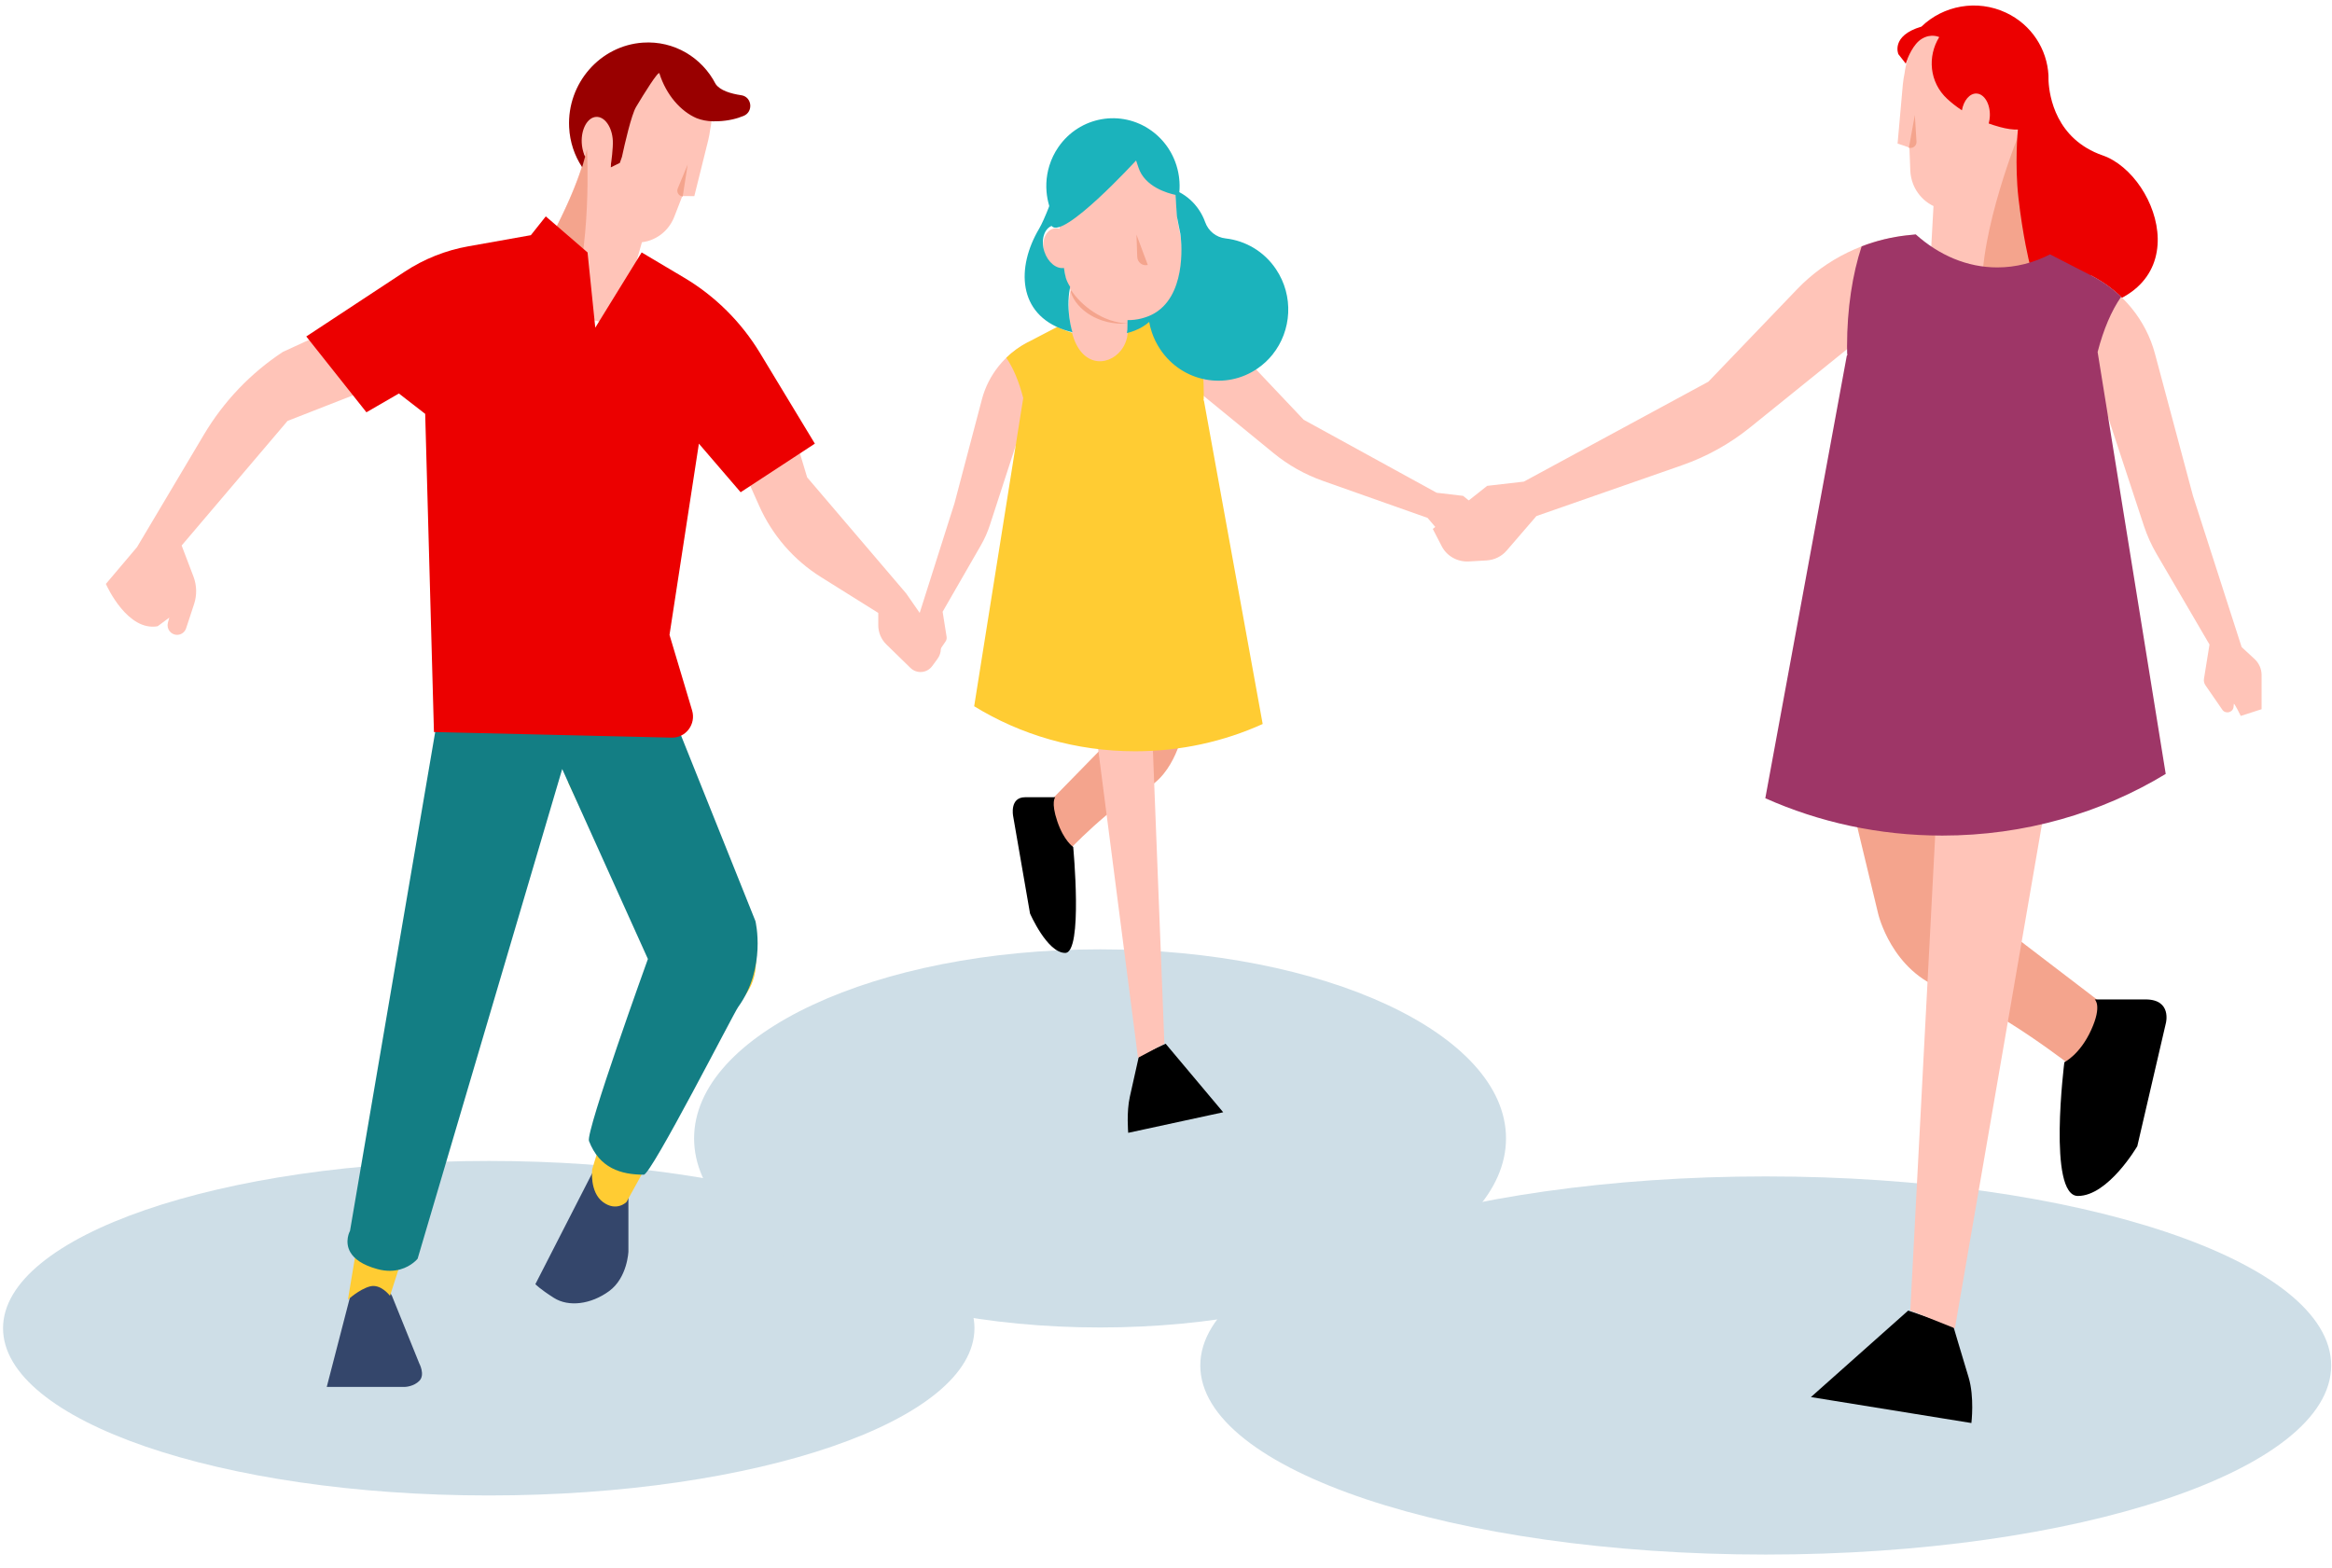
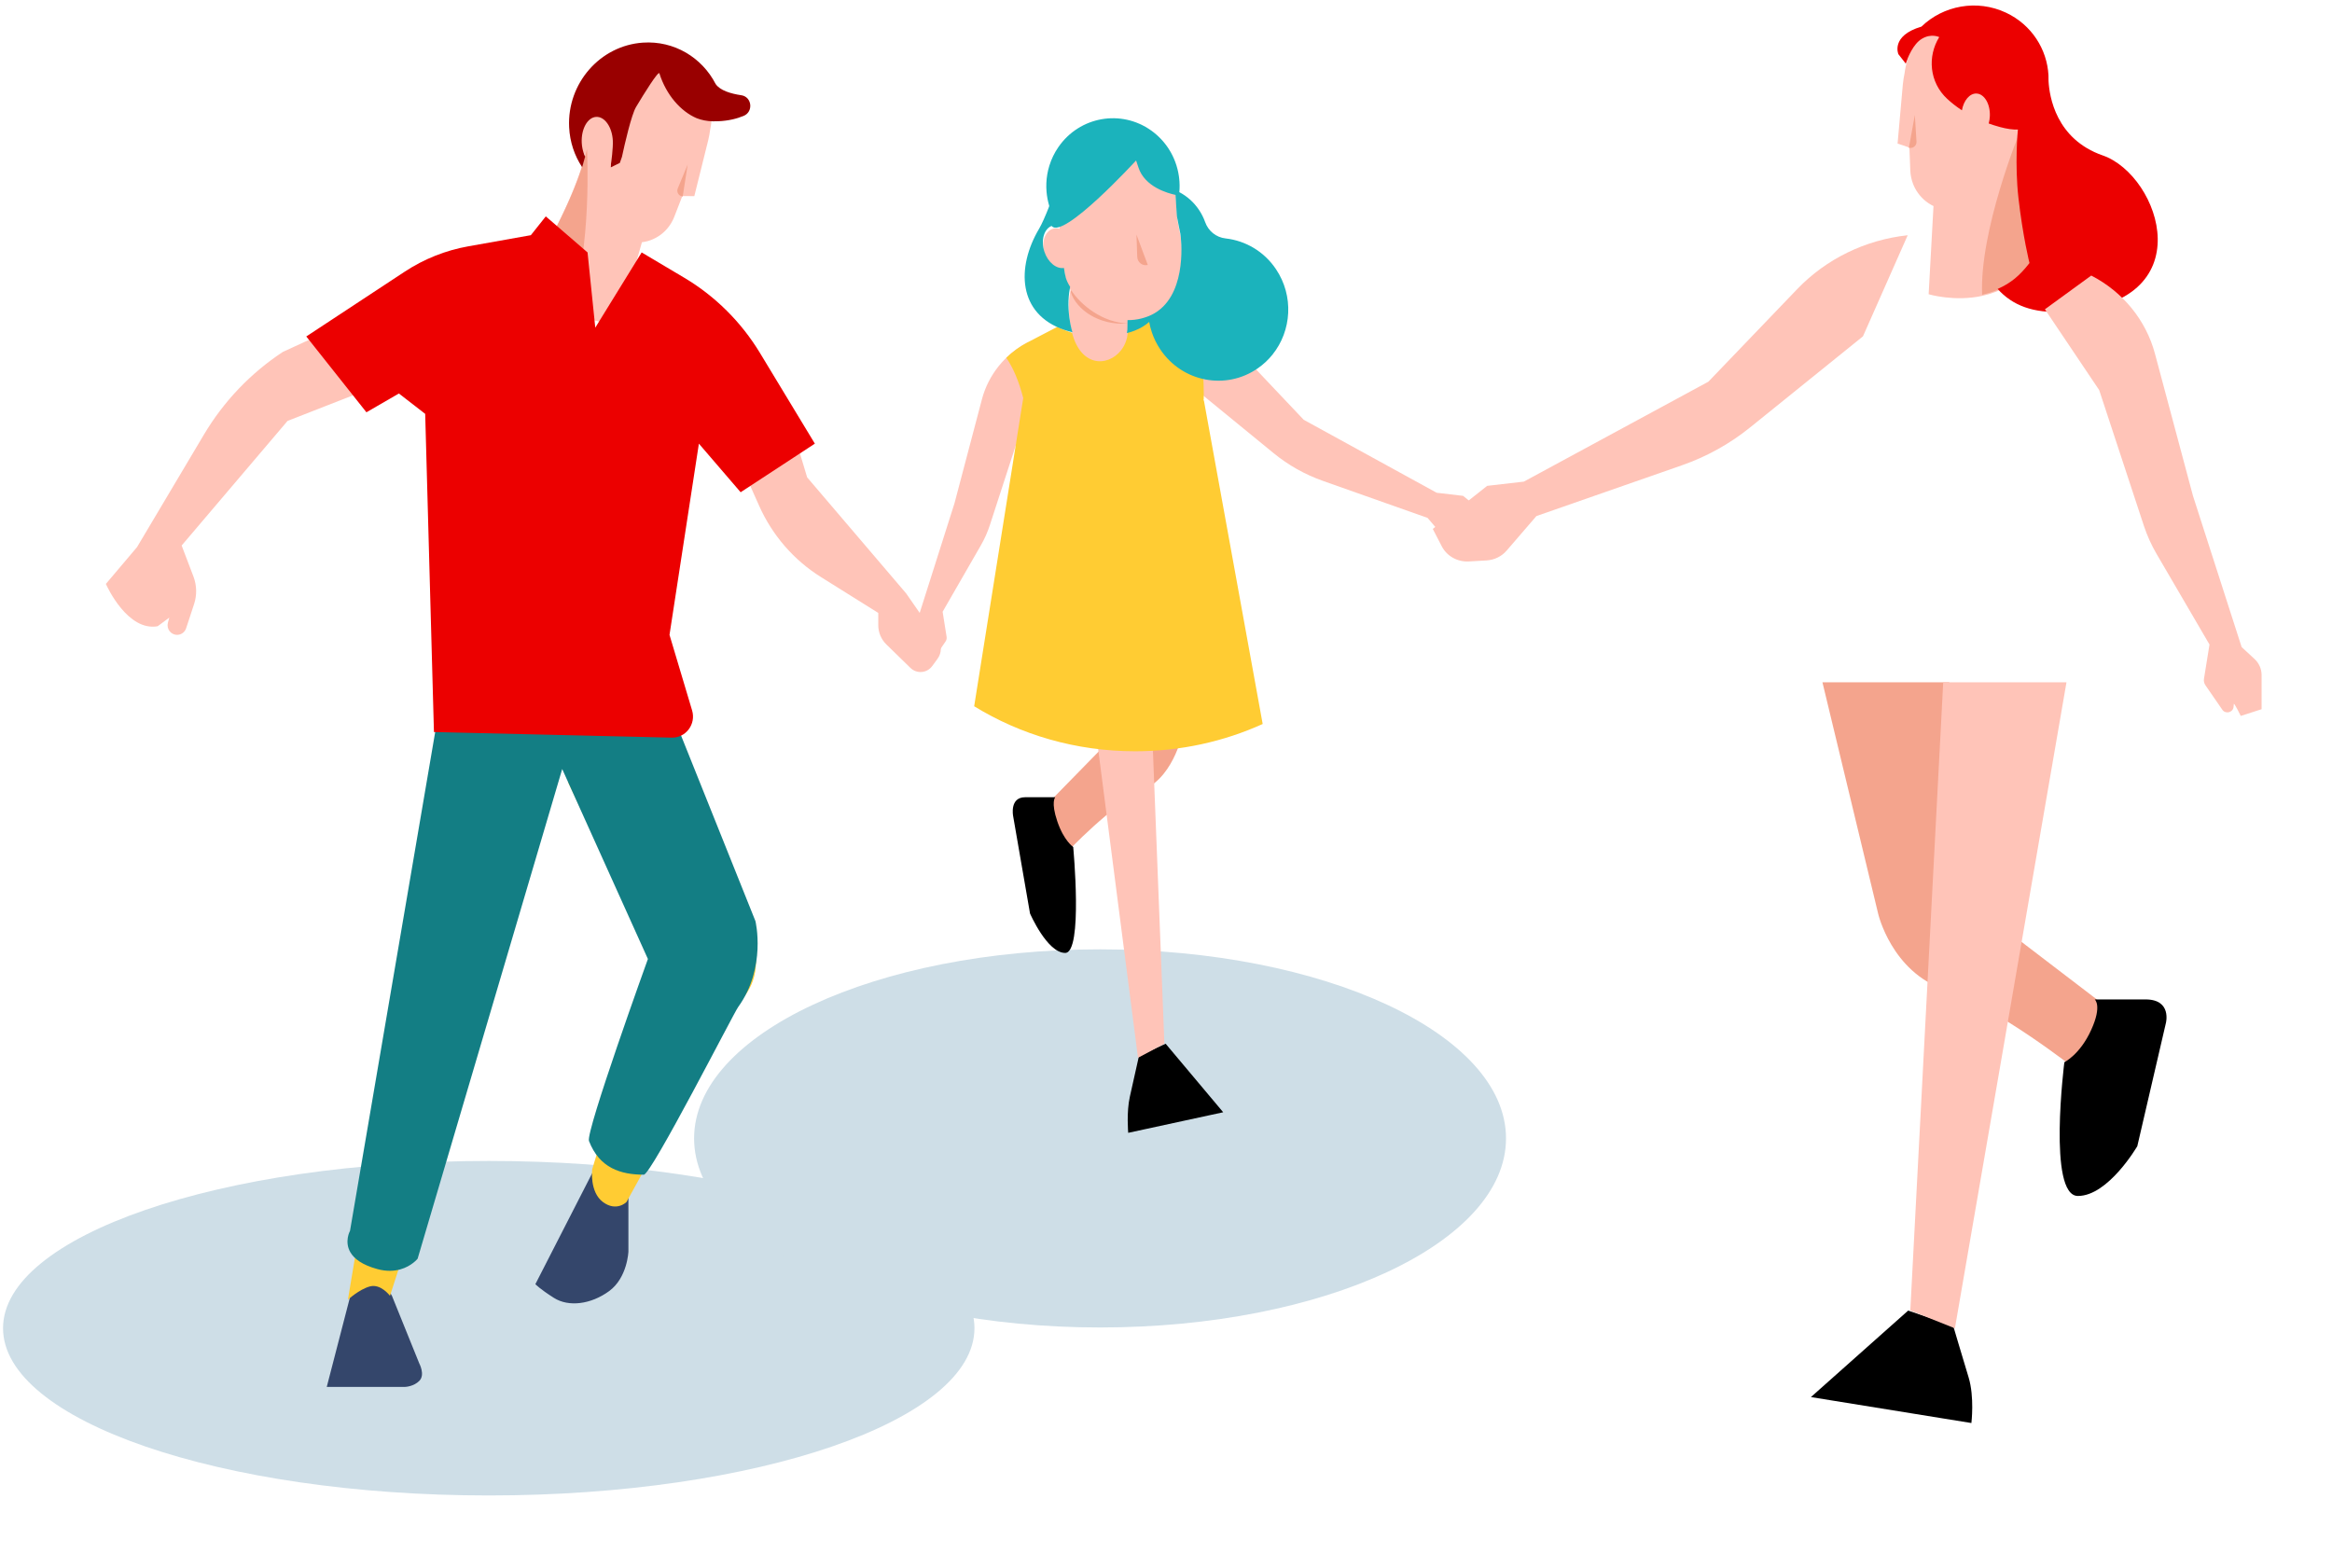
<svg xmlns="http://www.w3.org/2000/svg" width="177" height="119" viewBox="0 0 177 119" fill="none">
  <path d="M37.097 113.509C57.457 113.509 73.962 107.825 73.962 100.814C73.962 93.803 57.457 88.119 37.097 88.119C16.736 88.119 0.231 93.803 0.231 100.814C0.231 107.825 16.736 113.509 37.097 113.509Z" fill="#CEDEE7" />
  <path d="M83.494 100.758C100.512 100.758 114.307 94.333 114.307 86.407C114.307 78.482 100.512 72.057 83.494 72.057C66.477 72.057 52.682 78.482 52.682 86.407C52.682 94.333 66.477 100.758 83.494 100.758Z" fill="#CEDEE7" />
-   <path d="M134.02 117.994C157.723 117.994 176.938 111.569 176.938 103.644C176.938 95.718 157.723 89.293 134.02 89.293C110.317 89.293 91.103 95.718 91.103 103.644C91.103 111.569 110.317 117.994 134.02 117.994Z" fill="#CEDEE7" />
  <path fill-rule="evenodd" clip-rule="evenodd" d="M153.227 10.659C154.584 9.659 155.465 8.048 155.465 6.231C155.465 3.201 153.012 0.74 149.991 0.74C147.201 0.74 144.897 2.838 144.56 5.545C144.501 5.827 144.458 6.112 144.428 6.398L144.428 6.398L144.427 6.404L144.427 6.406C144.418 6.492 144.411 6.577 144.404 6.662L144.027 10.899L144.885 11.187L144.894 11.189L144.894 11.189C144.916 11.263 144.928 11.303 144.928 11.303L144.951 11.876L144.993 12.948C145.008 13.302 145.082 13.649 145.21 13.976C145.3 14.207 145.419 14.428 145.564 14.632C145.735 14.873 145.938 15.089 146.166 15.271C146.284 15.367 146.41 15.452 146.542 15.528C146.611 15.568 146.681 15.605 146.753 15.64L146.753 15.64L146.385 22.333C146.385 22.333 148.332 22.922 150.465 22.454C151.754 22.174 153.112 21.506 154.148 20.091C154.148 20.091 152.922 14.759 153.227 10.659Z" fill="#FFC4B8" />
  <path fill-rule="evenodd" clip-rule="evenodd" d="M150.445 22.374C151.734 22.094 153.092 21.425 154.128 20.011C154.128 20.011 152.802 14.298 153.251 10.146C153.251 10.146 150.234 17.525 150.445 22.374ZM144.886 11.21C145.187 11.299 145.482 11.062 145.463 10.749L145.337 8.73L144.886 11.21Z" fill="#F4A48D" />
  <path fill-rule="evenodd" clip-rule="evenodd" d="M155.48 5.72C155.376 3.742 154.205 1.881 152.264 0.966C150.049 -0.077 147.488 0.42 145.834 2.024L145.83 2.022C143.485 2.719 144.087 4.11 144.087 4.11L144.649 4.83C144.835 4.297 145.213 3.352 145.855 2.954C146.577 2.507 147.189 2.816 147.189 2.816C146.287 4.27 146.427 6.241 147.796 7.506C148.121 7.806 148.491 8.098 148.91 8.372C149.044 7.626 149.497 7.081 150.014 7.099C150.61 7.121 151.066 7.885 151.031 8.804C151.023 9.005 150.993 9.196 150.944 9.373C151.217 9.471 151.504 9.562 151.806 9.644C152.301 9.78 152.809 9.852 153.161 9.833C153.14 9.937 152.916 12.505 153.2 15.016C153.536 17.972 154.039 19.965 154.039 19.965C153.285 20.933 152.63 21.485 151.622 21.931C152.746 23.187 154.322 23.784 156.603 23.668C167.359 23.122 163.967 13.314 159.599 11.798C156.046 10.564 155.547 7.315 155.485 6.147C155.489 6.004 155.487 5.862 155.48 5.72L155.48 5.72Z" fill="#EC0000" />
  <path fill-rule="evenodd" clip-rule="evenodd" d="M138.324 51.787L142.554 69.356C142.554 69.356 143.567 73.745 147.609 75.124C151.652 76.499 157.531 81.151 157.531 81.151L159.737 76.306L149.517 68.497L147.949 51.787H138.324Z" fill="#F4A48D" />
  <path fill-rule="evenodd" clip-rule="evenodd" d="M144.831 99.475L137.45 106.041L149.63 108.011C149.63 108.011 149.872 106.034 149.417 104.541C148.906 102.86 148.249 100.637 148.249 100.637L144.831 99.475ZM158.99 75.859C158.99 75.859 159.573 76.308 158.724 78.171C157.878 80.042 156.685 80.626 156.685 80.626C156.685 80.626 155.402 90.776 157.715 90.776C160.024 90.776 162.223 86.996 162.223 86.996L164.39 77.662C164.39 77.662 164.873 75.859 162.848 75.859H158.99Z" fill="black" />
  <path fill-rule="evenodd" clip-rule="evenodd" d="M147.491 51.787L144.993 99.472L148.378 100.823L156.847 51.787H147.491Z" fill="#FFC4B8" />
  <path fill-rule="evenodd" clip-rule="evenodd" d="M158.727 20.915L155.209 23.476L159.33 29.609L162.723 39.913C162.966 40.647 163.285 41.357 163.677 42.029L167.702 48.922L167.282 51.528C167.255 51.696 167.295 51.869 167.393 52.011L168.675 53.87C168.915 54.219 169.474 54.089 169.526 53.672C169.539 53.568 169.547 53.486 169.547 53.447C169.547 53.256 170.075 54.34 170.075 54.34L171.657 53.83V51.238C171.657 50.776 171.462 50.335 171.117 50.016L170.141 49.113L166.449 37.64L163.562 26.846C162.882 24.301 161.127 22.149 158.727 20.915ZM144.796 17.855C141.585 18.201 138.61 19.65 136.412 21.941L129.667 28.971L115.66 36.556L112.877 36.877L108.749 40.147L109.432 41.467C109.818 42.213 110.626 42.664 111.486 42.615L112.829 42.538C113.423 42.503 113.975 42.234 114.355 41.792L116.615 39.17L127.652 35.319C129.537 34.662 131.288 33.69 132.826 32.449L141.4 25.529L144.796 17.855Z" fill="#FFC4B8" />
-   <path fill-rule="evenodd" clip-rule="evenodd" d="M140.171 27.009L140.225 26.918L140.2 26.855C140.195 26.664 140.192 26.471 140.192 26.277C140.192 23.421 140.606 20.793 141.3 18.699C142.412 18.271 143.588 17.983 144.796 17.855L145.405 17.789C147.179 19.375 149.307 20.298 151.596 20.298C153.004 20.298 154.354 19.949 155.596 19.306L158.728 20.915C159.569 21.348 160.331 21.894 160.996 22.529C160.266 23.568 159.653 25.008 159.211 26.717L164.379 58.743C159.501 61.703 153.677 63.422 147.422 63.422C142.613 63.422 138.057 62.405 133.988 60.587L140.171 27.009Z" fill="#9E3667" />
  <path fill-rule="evenodd" clip-rule="evenodd" d="M28.571 96.349L29.749 98.356L31.828 103.498C31.828 103.498 32.285 104.347 31.828 104.809C31.406 105.236 30.798 105.269 30.707 105.272L24.8 105.272L26.649 98.133L28.571 96.349ZM45.096 88.756L47.697 90.416V94.99C47.697 94.99 47.627 96.974 46.238 97.994C44.848 99.013 43.157 99.217 42.048 98.516C40.94 97.814 40.635 97.47 40.635 97.47L45.096 88.756Z" fill="#34466B" />
  <path fill-rule="evenodd" clip-rule="evenodd" d="M33.216 58.093L41.9 60.299L29.6 98.356C29.6 98.356 28.904 97.418 28.077 97.642C27.248 97.867 26.404 98.657 26.404 98.657L33.216 58.093ZM51.173 54.848L56.795 69.48C56.795 69.48 57.382 70.472 57.382 72.904C57.382 75.336 55.948 76.013 55.391 77.028C54.833 78.043 47.549 91.238 47.549 91.238C47.549 91.238 46.793 92 45.765 91.238C44.737 90.476 44.947 88.757 44.947 88.757C44.947 88.757 45.876 85.599 46.508 83.945C47.14 82.291 47.06 79.703 48.032 77.479C49.003 75.255 50.15 74.02 50.15 74.02L43.126 59.396L51.173 54.848Z" fill="#FFCC33" />
  <path fill-rule="evenodd" clip-rule="evenodd" d="M48.366 47.529L57.338 69.913C57.338 69.913 58.199 73.436 56.015 76.454C55.691 76.902 49.431 89.161 48.866 89.161C47.113 89.161 45.497 88.659 44.704 86.605C44.437 85.914 49.176 72.789 49.176 72.789L42.672 58.372L31.698 95.538C31.698 95.538 31.247 96.109 30.375 96.351C29.916 96.48 29.338 96.516 28.648 96.328C27.478 96.01 26.884 95.538 26.602 95.066C26.109 94.242 26.567 93.42 26.567 93.42L34.403 47.529H48.366Z" fill="#137E84" />
  <path fill-rule="evenodd" clip-rule="evenodd" d="M44.415 11.787C43.498 10.444 43.207 8.689 43.781 7.021C44.74 4.238 47.746 2.746 50.492 3.691C53.027 4.564 54.458 7.212 53.908 9.803C53.873 10.08 53.822 10.356 53.758 10.627L53.758 10.627L53.757 10.633L53.756 10.635C53.737 10.716 53.717 10.797 53.696 10.877L52.699 14.886L51.828 14.882L51.819 14.881L51.819 14.881C51.777 14.942 51.753 14.975 51.753 14.975L51.551 15.494L51.174 16.465C51.048 16.786 50.871 17.082 50.651 17.341C50.497 17.525 50.319 17.69 50.122 17.833C49.891 18.001 49.638 18.135 49.374 18.231C49.236 18.282 49.094 18.321 48.951 18.349C48.875 18.365 48.8 18.377 48.724 18.386L48.723 18.386L46.942 24.647C46.942 24.647 44.986 24.579 43.195 23.482C42.112 22.822 41.09 21.783 40.596 20.16C40.596 20.16 43.396 15.647 44.415 11.787Z" fill="#FFC4B8" />
  <path fill-rule="evenodd" clip-rule="evenodd" d="M43.239 23.417C42.156 22.757 41.133 21.718 40.639 20.094C40.639 20.094 43.651 15.264 44.555 11.31C44.555 11.31 44.964 19.03 43.239 23.417ZM51.82 14.905C51.519 14.892 51.325 14.582 51.442 14.301L52.195 12.487L51.82 14.905Z" fill="#F4A48D" />
  <path fill-rule="evenodd" clip-rule="evenodd" d="M44.414 11.888L44.217 12.586L44.182 12.685C43.607 11.817 43.251 10.78 43.197 9.65C43.038 6.328 45.546 3.456 48.798 3.236C51.17 3.075 53.284 4.37 54.315 6.372C54.648 6.866 55.461 7.11 56.267 7.229C57.073 7.348 57.204 8.481 56.443 8.796C55.92 9.012 55.275 9.174 54.491 9.203L54.491 9.195C54.469 9.199 54.447 9.202 54.424 9.205C54.321 9.208 54.215 9.209 54.107 9.207C53.654 9.199 53.245 9.113 52.878 8.972C51.669 8.457 50.565 7.205 50.049 5.568C49.979 5.346 48.882 7.105 48.276 8.122C47.92 8.718 47.411 10.955 47.206 11.906L47.046 12.365L46.359 12.703L46.376 12.489L46.365 12.491C46.394 12.349 46.542 11.227 46.514 10.677C46.462 9.637 45.892 8.829 45.24 8.873C44.589 8.917 44.102 9.797 44.154 10.837C44.17 11.152 44.234 11.446 44.333 11.702C44.337 11.723 44.346 11.748 44.362 11.774C44.379 11.813 44.396 11.851 44.414 11.888Z" fill="#990000" />
  <path fill-rule="evenodd" clip-rule="evenodd" d="M60.03 32.127L61.262 36.231L68.773 45.035L71.18 48.499C71.495 48.952 71.487 49.558 71.161 50.002L70.755 50.557C70.357 51.098 69.581 51.163 69.102 50.695L67.272 48.91C66.882 48.528 66.661 48.002 66.661 47.452V46.522L62.308 43.798C60.249 42.511 58.617 40.629 57.621 38.394L56.391 35.636L60.03 32.127ZM33.903 20.992L32.937 27.606L21.826 31.948L13.787 41.406L14.684 43.763C14.938 44.431 14.955 45.168 14.732 45.848L14.127 47.686C14.029 47.985 13.753 48.187 13.442 48.187C12.965 48.187 12.619 47.728 12.745 47.262L12.848 46.879L11.967 47.533C9.696 47.936 8.139 44.551 8.041 44.332L8.036 44.321L10.402 41.525L15.475 32.993C16.977 30.466 19.026 28.318 21.467 26.711L33.903 20.992Z" fill="#FFC4B8" />
  <path fill-rule="evenodd" clip-rule="evenodd" d="M35.539 18.697L40.292 17.851L41.426 16.424L44.595 19.16L45.182 24.87L48.703 19.16L51.929 21.077C54.28 22.474 56.256 24.437 57.682 26.791L61.848 33.674L56.215 37.362L53.046 33.674L50.816 48.187L52.531 53.923C52.842 54.966 52.057 56.013 50.982 55.988L32.937 55.563L32.272 31.413L30.276 29.867L27.812 31.294L23.247 25.539L30.72 20.619C32.183 19.656 33.822 19.003 35.539 18.697Z" fill="#EC0000" />
  <path fill-rule="evenodd" clip-rule="evenodd" d="M92.325 41.441L89.821 55.36C89.821 55.36 89.222 58.837 86.829 59.929C84.436 61.019 80.957 64.705 80.957 64.705L79.651 60.866L85.7 54.68L86.628 41.441H92.325Z" fill="#F4A48D" />
  <path fill-rule="evenodd" clip-rule="evenodd" d="M88.473 79.221L92.842 84.423L85.632 85.984C85.632 85.984 85.489 84.417 85.758 83.235C86.061 81.903 86.45 80.141 86.45 80.141L88.473 79.221ZM80.093 60.512C80.093 60.512 79.748 60.867 80.25 62.343C80.751 63.825 81.457 64.288 81.457 64.288C81.457 64.288 82.216 72.329 80.847 72.329C79.481 72.329 78.179 69.335 78.179 69.335L76.897 61.94C76.897 61.94 76.611 60.512 77.809 60.512H80.093Z" fill="black" />
  <path fill-rule="evenodd" clip-rule="evenodd" d="M86.899 41.441L88.378 79.219L86.374 80.289L81.361 41.441H86.899Z" fill="#FFC4B8" />
  <path fill-rule="evenodd" clip-rule="evenodd" d="M80.547 27.848L77.578 32.327L75.133 39.852C74.958 40.389 74.728 40.907 74.445 41.398L71.546 46.433L71.848 48.336C71.867 48.459 71.839 48.586 71.768 48.689L70.845 50.047C70.671 50.302 70.269 50.207 70.231 49.903C70.222 49.826 70.216 49.767 70.216 49.738C70.216 49.611 69.902 50.254 69.844 50.372L69.836 50.39L68.696 50.018V48.124C68.696 47.787 68.836 47.465 69.085 47.232L69.788 46.572L72.448 38.193L74.528 30.309C75.019 28.45 76.283 26.878 78.012 25.977L80.547 27.848ZM88.05 23.742C90.363 23.994 92.507 25.053 94.091 26.726L98.951 31.861L109.044 37.401L111.048 37.636L114.023 40.024L113.531 40.988C113.253 41.533 112.671 41.862 112.051 41.826L111.083 41.77C110.656 41.745 110.258 41.548 109.984 41.225L108.355 39.31L100.403 36.498C99.045 36.017 97.783 35.308 96.675 34.401L90.496 29.347L88.05 23.742Z" fill="#FFC4B8" />
  <path fill-rule="evenodd" clip-rule="evenodd" d="M91.382 30.427L91.343 30.361L91.362 30.315C91.365 30.176 91.367 30.034 91.367 29.893C91.367 27.807 91.069 25.887 90.569 24.358C89.768 24.045 88.92 23.835 88.05 23.742L87.611 23.693C86.333 24.852 84.8 25.526 83.151 25.526C82.136 25.526 81.163 25.271 80.269 24.801L78.011 25.976C77.405 26.293 76.856 26.692 76.377 27.155C76.903 27.914 77.345 28.966 77.664 30.214L73.94 53.606C77.455 55.768 81.651 57.023 86.158 57.023C89.623 57.023 92.906 56.28 95.838 54.953L91.382 30.427Z" fill="#FFCC33" />
  <path fill-rule="evenodd" clip-rule="evenodd" d="M81.219 13.9C82.065 12.369 83.496 11.361 85.119 11.361C86.599 11.361 87.919 12.199 88.782 13.507C88.782 13.507 88.885 13.66 88.994 13.849C89.09 14.014 89.208 14.316 89.219 14.569L89.346 16.554C89.349 16.599 89.353 16.642 89.36 16.686C89.392 16.922 89.566 17.682 89.62 17.989C89.686 18.368 90.227 22.993 87.227 24.227C86.679 24.452 86.134 24.545 85.606 24.537L85.606 24.579C85.606 24.633 85.605 24.686 85.604 24.741C85.601 24.821 85.6 24.902 85.602 24.983C85.621 25.607 85.421 26.158 85.095 26.579C84.095 27.868 81.921 27.92 81.304 24.983C81.126 24.134 81.068 23.264 81.184 22.415C81.202 22.28 81.225 22.146 81.252 22.012C81.091 21.761 80.979 21.523 80.924 21.314C80.875 21.129 80.827 20.877 80.781 20.578C80.198 20.671 79.553 20.141 79.292 19.325C79.012 18.448 79.282 17.573 79.896 17.37C80.069 17.313 80.25 17.315 80.427 17.367L80.424 17.334C80.32 16.119 80.607 14.918 81.219 13.9Z" fill="#FFC4B8" />
  <path fill-rule="evenodd" clip-rule="evenodd" d="M85.627 24.547C85.628 24.587 85.628 24.627 85.628 24.668C85.628 24.744 85.628 24.822 85.628 24.795C85.628 24.752 85.628 24.71 85.628 24.668C85.628 24.616 85.628 24.566 85.627 24.547L85.627 24.547ZM81.301 22.023C81.292 22.048 81.283 22.09 81.273 22.167C81.683 23.505 83.443 24.739 85.612 24.547C83.697 24.501 82.016 23.142 81.301 22.023ZM87.118 20.111L86.258 17.807L86.317 19.496C86.332 19.913 86.719 20.21 87.118 20.111Z" fill="#F4A48D" />
  <path fill-rule="evenodd" clip-rule="evenodd" d="M89.512 14.585C89.544 14.227 89.539 13.868 89.497 13.514C89.492 13.467 89.486 13.421 89.479 13.375C89.373 12.635 89.109 11.921 88.698 11.287C88.358 10.763 87.918 10.294 87.383 9.911C85.098 8.277 81.942 8.836 80.335 11.16C80.027 11.605 79.799 12.083 79.647 12.576C79.58 12.79 79.528 13.008 79.49 13.227C79.415 13.667 79.396 14.114 79.433 14.554C79.464 14.914 79.531 15.271 79.634 15.617C79.629 15.642 79.625 15.668 79.621 15.693C79.354 16.377 79.085 16.994 78.862 17.372C77.136 20.291 77.237 23.838 80.799 25.045C80.798 25.042 80.797 25.039 80.796 25.035C80.797 25.039 80.798 25.042 80.799 25.045C80.988 25.11 81.188 25.168 81.397 25.218C81.352 25.07 81.311 24.911 81.276 24.743C81.098 23.894 81.04 23.024 81.156 22.175C81.174 22.04 81.197 21.905 81.224 21.772C81.063 21.521 80.951 21.282 80.896 21.073C80.877 21.002 80.859 20.921 80.84 20.831C80.83 20.784 80.82 20.733 80.811 20.681C80.806 20.67 80.802 20.66 80.799 20.65C80.802 20.66 80.806 20.67 80.811 20.681C80.806 20.656 80.802 20.631 80.797 20.606C80.782 20.521 80.767 20.432 80.752 20.337C80.17 20.43 79.525 19.9 79.264 19.085C78.992 18.231 79.24 17.38 79.819 17.148C80.662 18.255 86.23 12.18 86.23 12.18L86.409 12.714C86.892 14.197 88.657 14.675 89.221 14.792L89.228 14.902L89.318 16.314C89.321 16.358 89.326 16.402 89.332 16.446C89.364 16.681 89.538 17.442 89.592 17.749C89.652 18.095 90.108 21.977 87.906 23.591L87.887 23.605L87.885 23.606L87.867 23.619L87.849 23.631L87.846 23.634L87.83 23.645L87.821 23.651L87.806 23.661L87.797 23.667L87.785 23.675L87.771 23.684L87.759 23.693L87.746 23.701L87.726 23.714L87.723 23.716L87.713 23.722L87.697 23.732L87.685 23.739L87.666 23.751L87.659 23.755L87.656 23.757L87.633 23.771L87.623 23.776L87.604 23.788L87.596 23.793L87.569 23.808L87.561 23.812L87.54 23.824L87.531 23.828L87.504 23.843L87.498 23.846L87.474 23.859L87.466 23.863L87.439 23.877L87.408 23.892L87.399 23.896L87.375 23.908L87.369 23.911L87.339 23.925L87.332 23.928L87.308 23.939L87.3 23.943L87.27 23.956L87.264 23.959L87.238 23.97L87.23 23.973L87.199 23.986L87.164 24C86.809 24.143 86.456 24.23 86.108 24.27C85.929 24.291 85.753 24.299 85.578 24.297L85.578 24.339C85.578 24.392 85.577 24.446 85.576 24.5C85.573 24.581 85.572 24.662 85.574 24.743C85.579 24.93 85.565 25.11 85.534 25.282C85.737 25.231 85.927 25.171 86.104 25.103C86.552 24.93 86.921 24.704 87.224 24.437C87.245 24.557 87.27 24.676 87.3 24.795C87.335 24.935 87.376 25.076 87.423 25.215C87.575 25.672 87.792 26.115 88.073 26.532C89.736 29.004 93.047 29.64 95.47 27.954C95.898 27.657 96.27 27.306 96.582 26.917C98.039 25.107 98.215 22.463 96.846 20.428C95.932 19.069 94.519 18.266 93.03 18.098C93.025 18.098 93.021 18.097 93.017 18.096C92.309 18.018 91.714 17.54 91.472 16.859C91.357 16.536 91.2 16.223 91.001 15.926C90.606 15.34 90.091 14.89 89.512 14.585Z" fill="#1BB3BC" />
</svg>